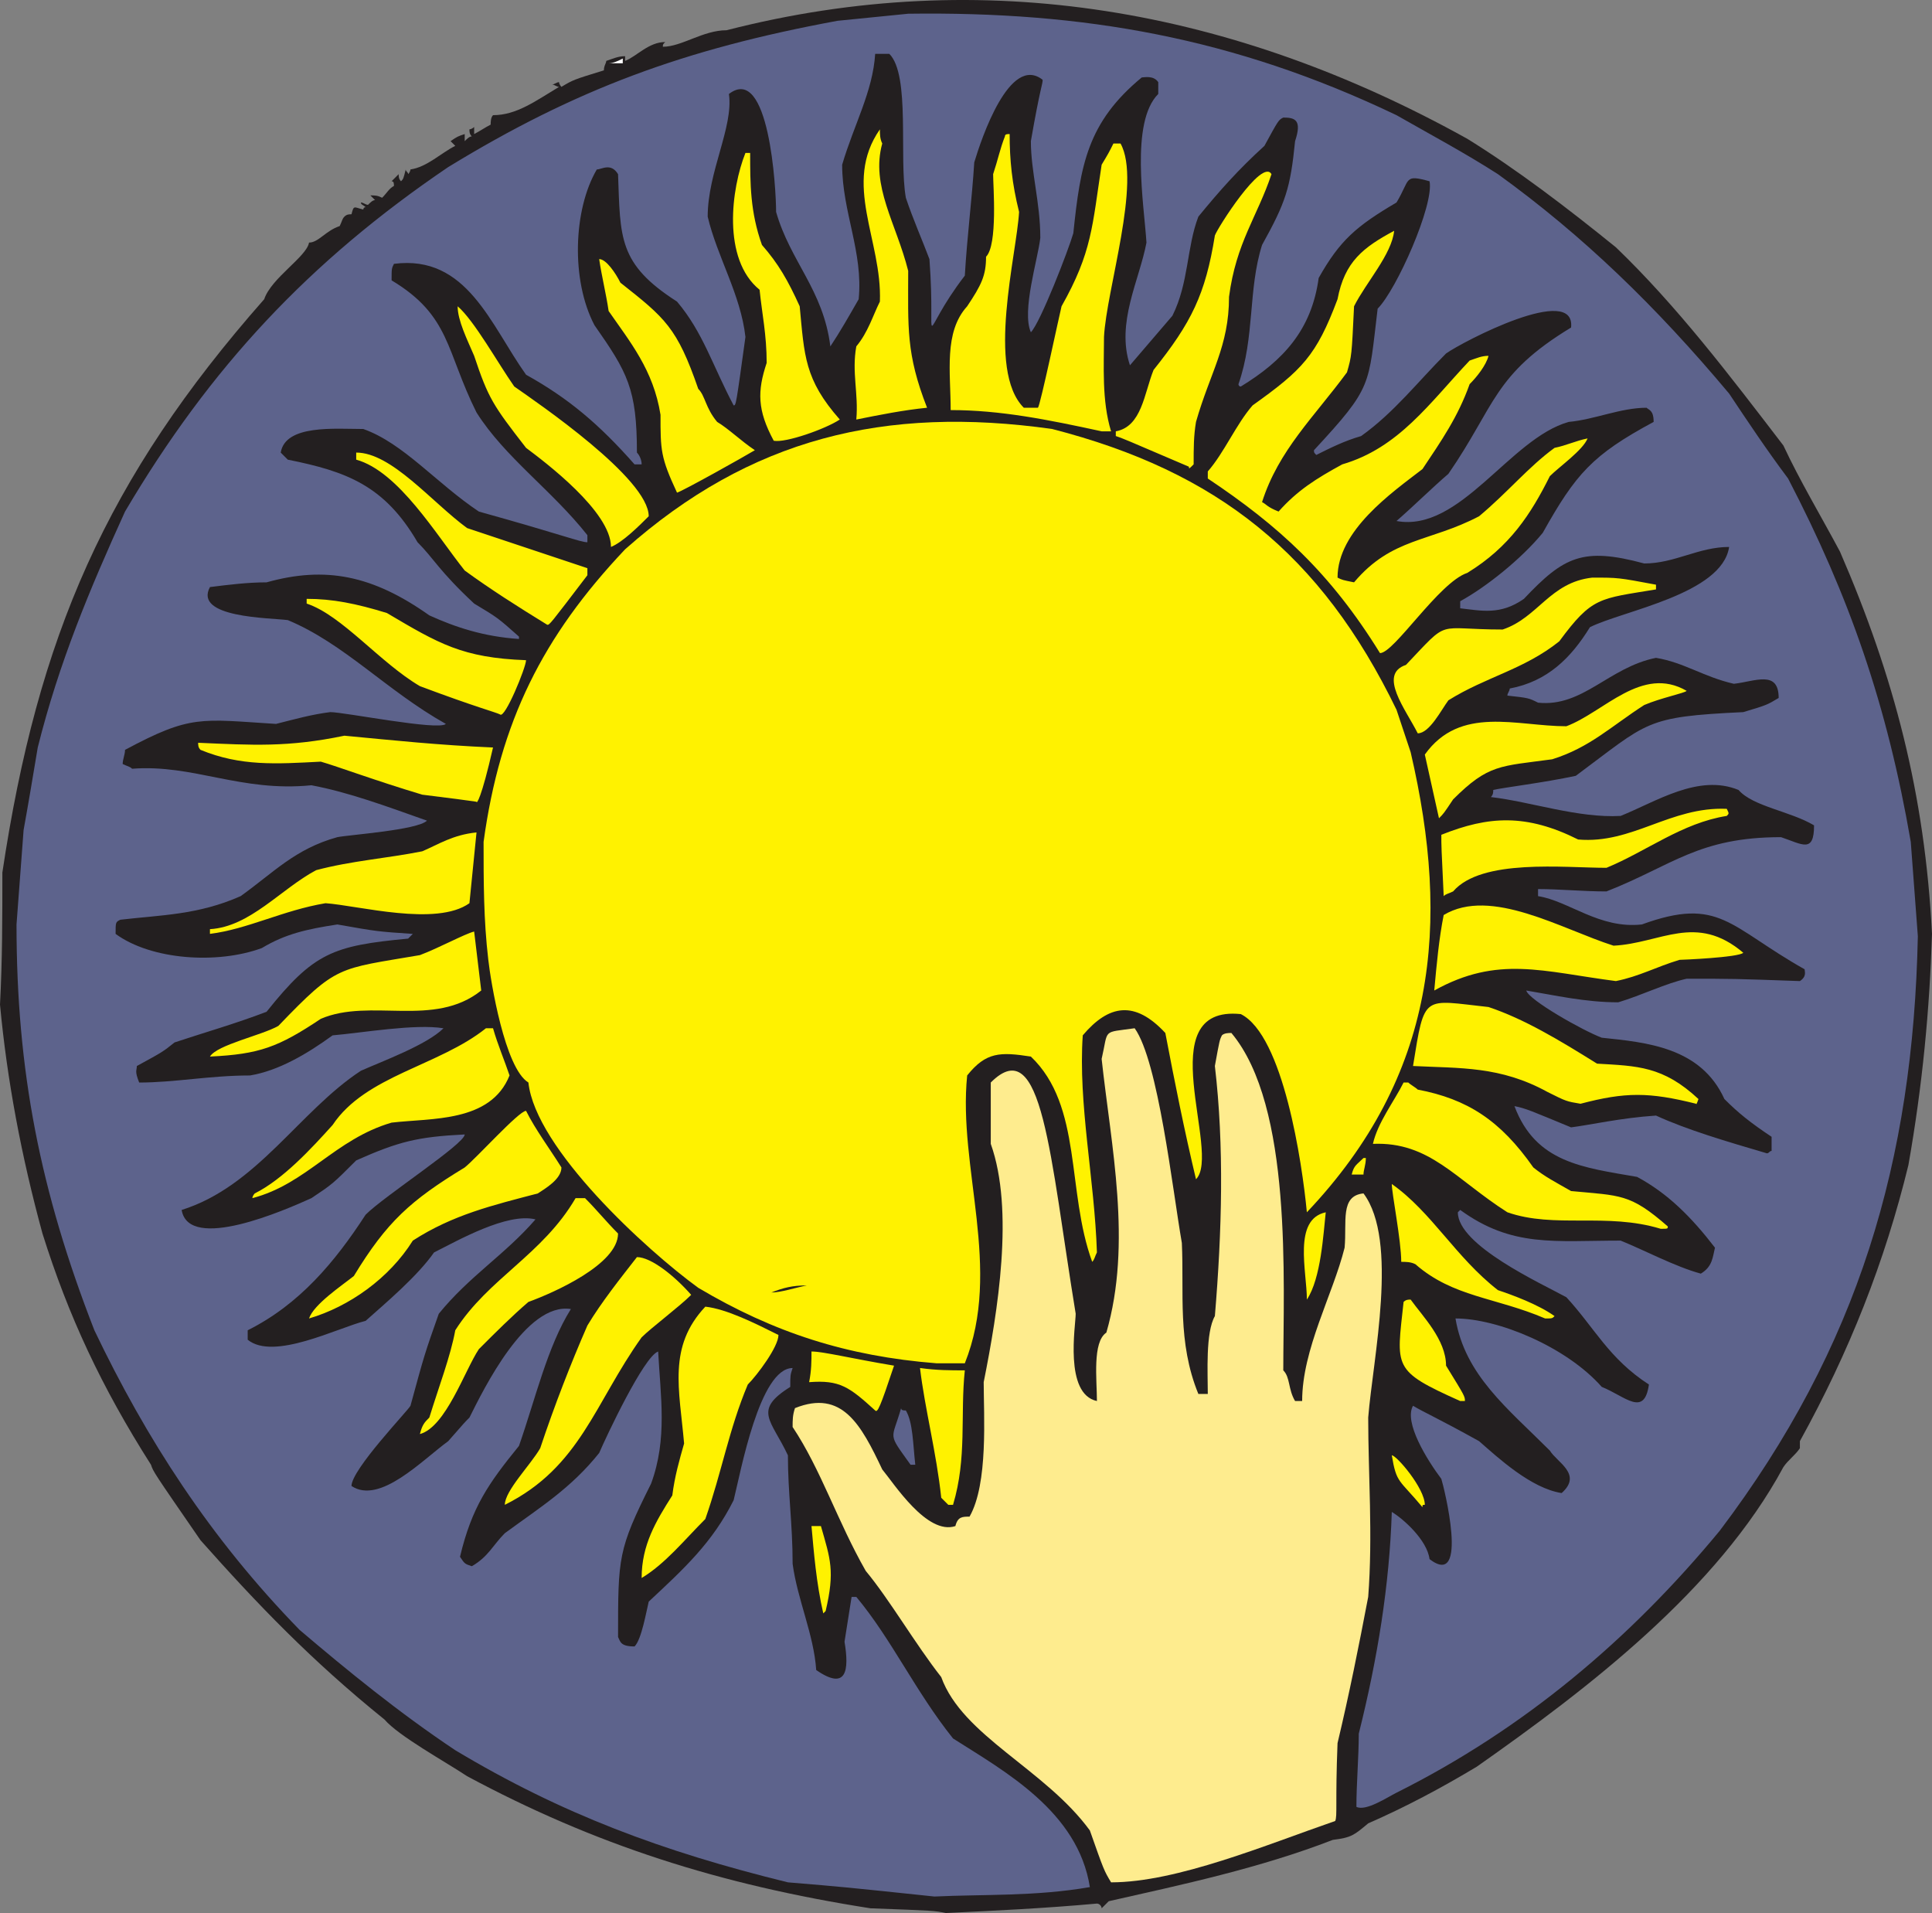
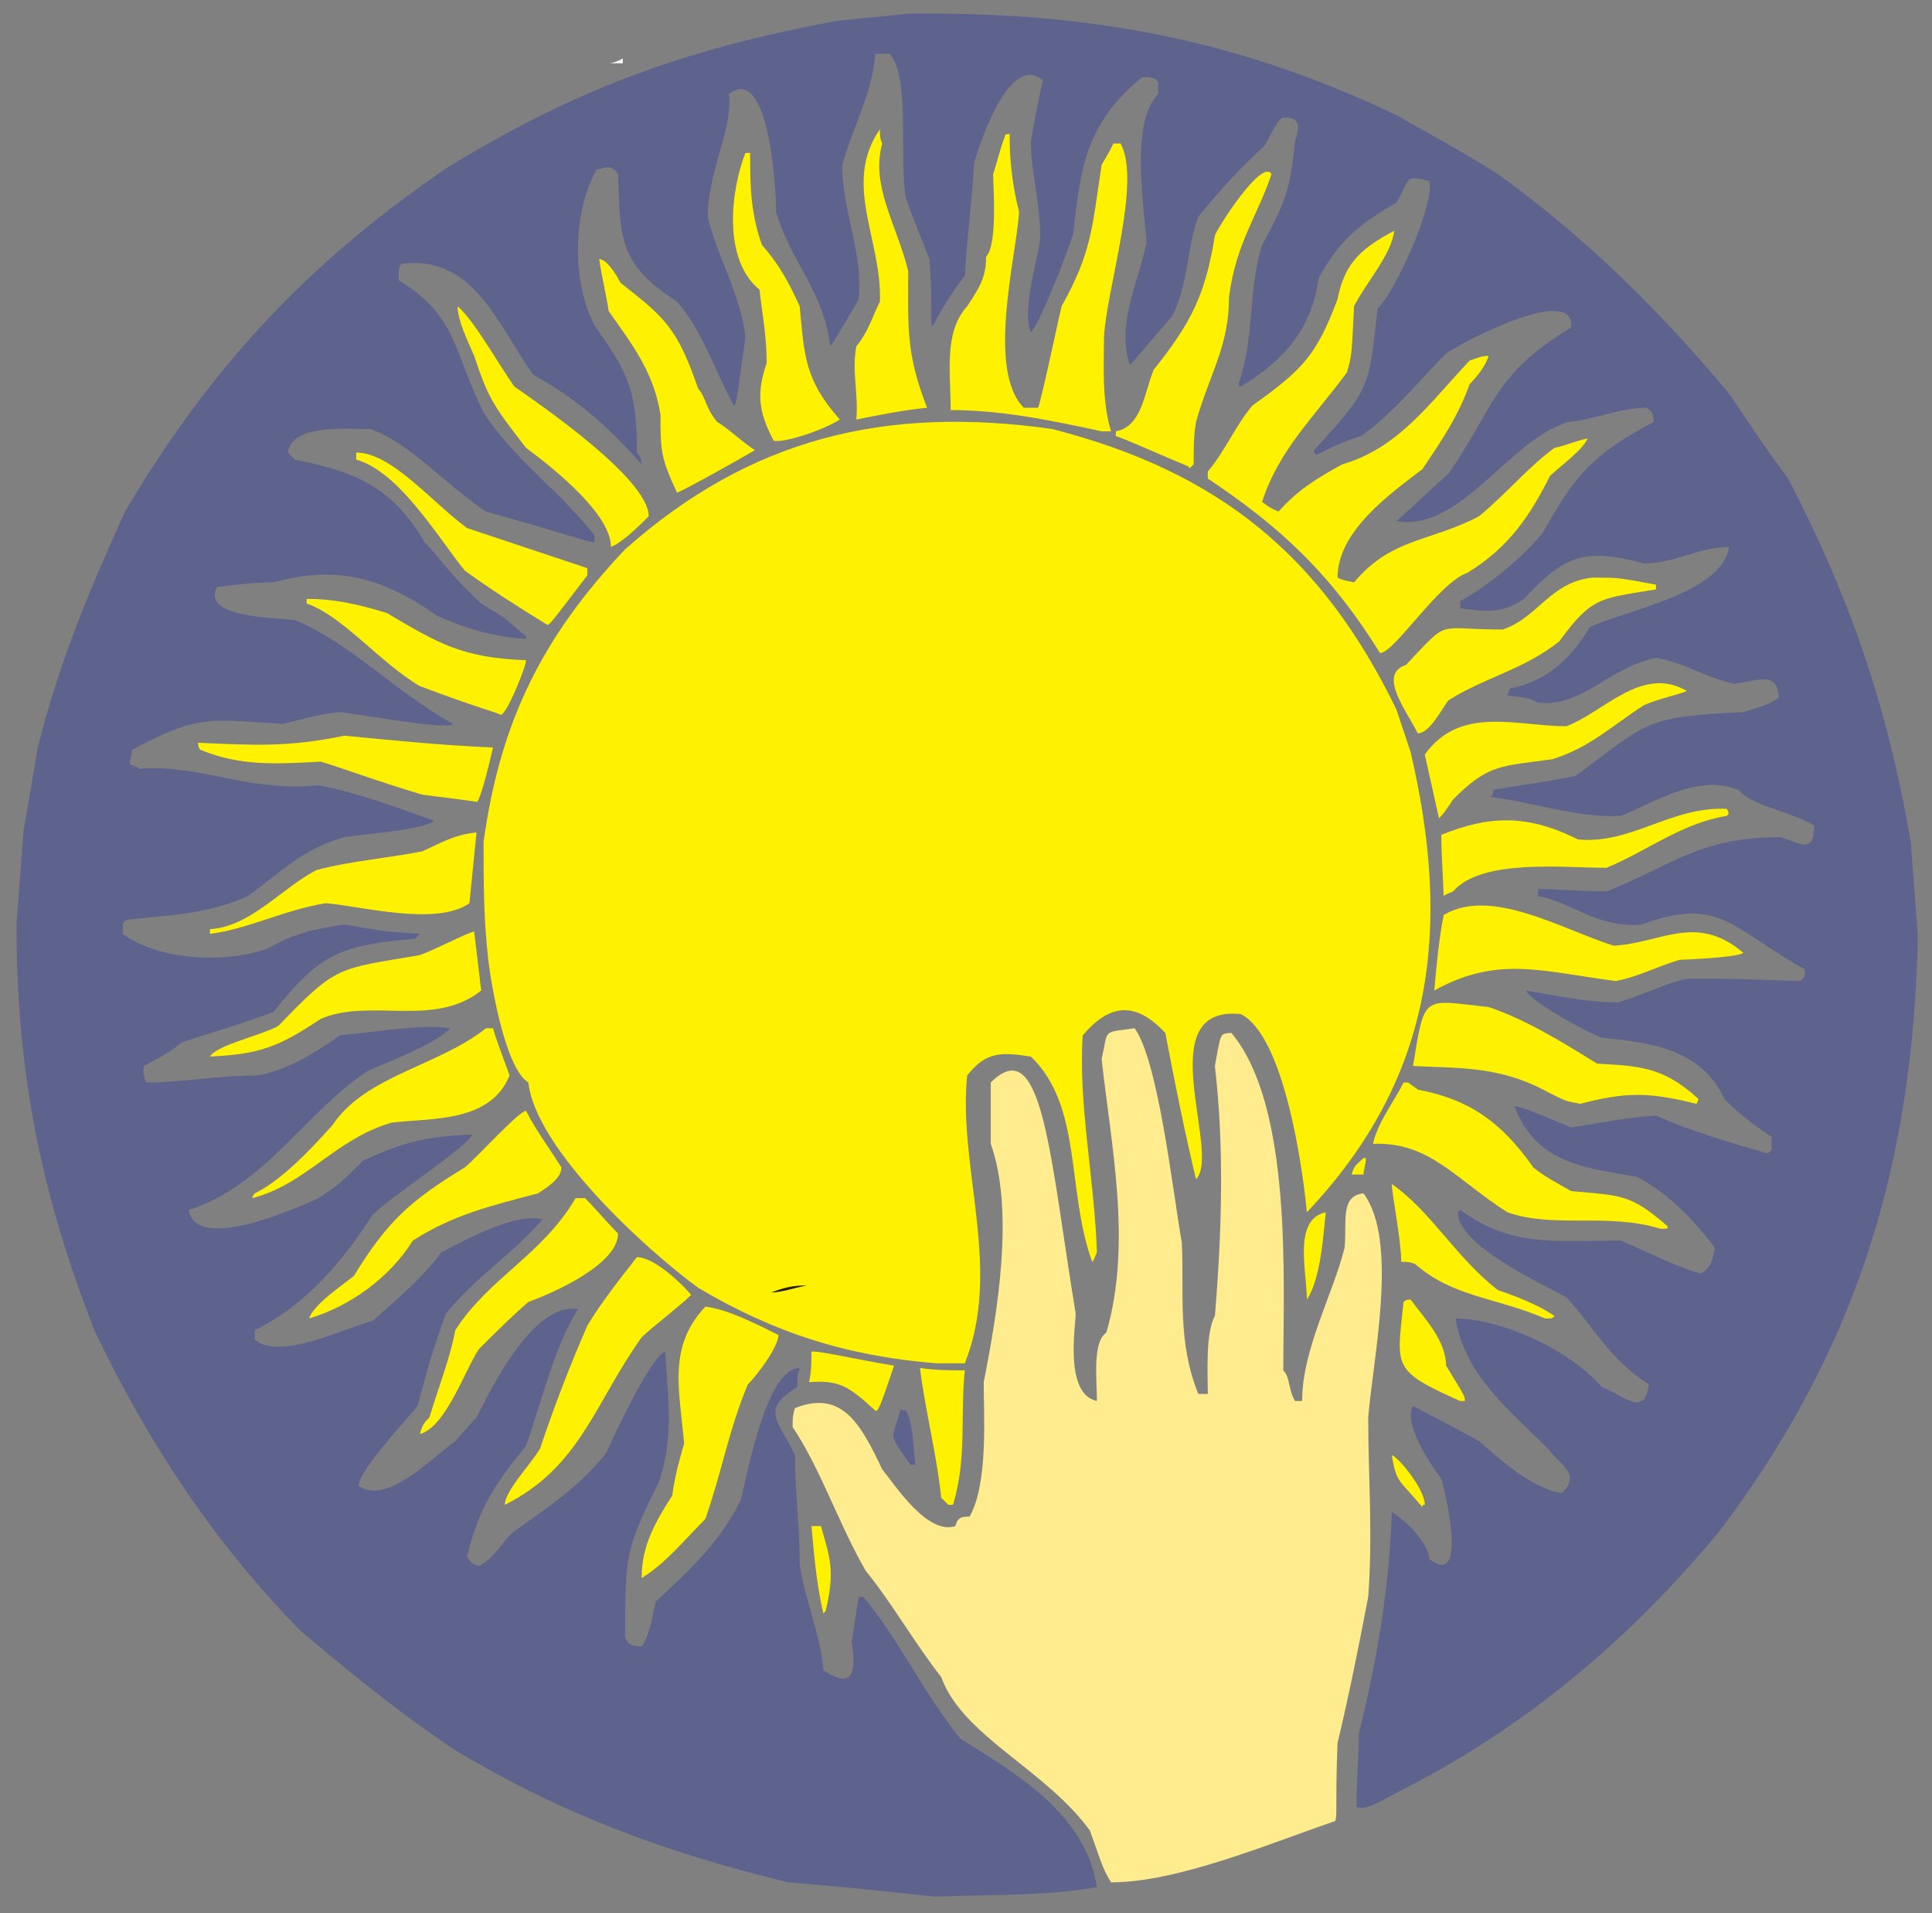
<svg xmlns="http://www.w3.org/2000/svg" width="614.25" height="608.113">
  <rect width="100%" height="100%" fill="#808080" stroke="none" />
-   <path fill="#231f20" fill-rule="evenodd" d="M300.75 608.113c-3.75-.75-3.75-.75-24-1.5-48-7.5-87.75-20.25-128.25-42-6.75-4.5-21.75-12.75-26.25-18-23.25-18.75-40.5-36.75-58.5-57-15-21.75-15-21.75-15.75-24-15.75-24.75-26.25-47.25-34.5-73.5-6.75-24.75-11.25-48.75-13.5-72.75.75-14.25.75-27.75.75-42 11.25-75 33-125.25 83.25-182.25 2.25-6.75 13.5-13.5 14.25-18 3 0 5.25-3.75 9.75-5.25.75-1.5.75-2.25 1.5-3s1.5-.75 2.25-.75c.75-3 .75-2.25 3.75-1.5 0 0 0-.75.75-.75-.75-.75-1.5-.75-1.5-1.5.75 0 1.5.75 2.25.75.75-.75 1.5-1.5 2.25-1.5l-1.5-1.5c1.5 0 2.25 0 3.75.75 1.5-1.5 2.25-3 3.75-3.75 0-.75 0-1.5-.75-1.5l2.25-2.25c0 .75 0 1.5.75 2.25.75-.75.75-.75 1.5-3.75 0 .75.75.75.75 1.5.75-.75.75-1.5.75-1.5 5.25-.75 9.75-5.25 14.25-7.5l-1.5-1.5c2.25-1.5 2.25-1.5 4.5-2.25v2.25c.75-.75 1.5-1.5 2.25-1.5-.75-.75-.75-1.5-.75-2.25 0 0 .75 0 1.5-.75v2.25c1.5-.75 3.75-2.25 5.25-3 0-.75 0-2.25.75-3 7.5 0 13.5-4.5 21-9-.75 0-1.5-.75-2.25-.75.75 0 1.5-.75 2.25-.75 0 .75.75 1.5.75 1.5 3.75-2.25 3.75-2.25 13.5-5.25 0-1.5.75-2.25.75-3 2.25-.75 3.75-1.5 6-1.5v1.5c3.75-1.5 7.5-6 12.75-6-.75.75-.75.75-.75 1.5 6 0 12.75-5.25 20.25-5.25 81.75-21 161.25-6.75 235.5 34.5 15.75 9.75 31.5 21.75 47.25 34.5 19.5 18.75 36 40.5 53.25 63 5.25 11.25 12 22.5 18 33.75 17.25 39.75 27 77.25 29.25 121.5-.75 24-3 48-7.5 73.5-7.5 30.75-18.75 59.25-34.5 87.75v2.25c-1.5 2.25-3.75 3.75-5.25 6-21 39-62.25 70.5-97.5 95.25-11.25 6.75-22.5 12.75-34.5 18-4.5 3.75-5.25 4.5-11.25 5.25-23.25 9-48 14.25-71.25 19.5l-2.25 2.25c0-.75-.75-1.5-1.5-1.5-16.5 1.5-32.25 2.25-48 3" />
-   <path fill="#5d638c" fill-rule="evenodd" d="M297 602.863c-28.5-3-28.5-3-46.5-4.5-39.75-9.75-72-21.75-105.75-42-18-12-34.5-25.5-49.5-38.25-28.5-29.25-48.75-60.75-65.25-95.25-17.25-44.25-24.75-82.5-24.75-129 .75-9.75 1.5-20.25 2.25-30 1.5-8.25 3-17.25 4.5-26.25 6.75-27 16.5-50.25 27.75-75 27-45.75 58.5-79.5 102.75-109.5 40.5-24.75 75-37.5 123.75-46.5l22.5-2.25c55.5-.75 103.5 7.5 155.25 32.25 10.5 6 21.75 12 32.25 18.75 27 19.5 50.25 42 73.5 69.75 6 9 12 18 18.75 27 19.5 37.5 31.5 72 39 115.5.75 9.75 1.5 20.25 2.25 30-1.5 71.25-18.75 130.5-63 189-28.5 34.5-62.25 63-102.75 83.25-3 1.5-9.75 6-12.75 4.5 0-7.5.75-15.75.75-23.25 6-24 9.75-47.25 10.5-70.5 3.75 2.25 11.25 9 12 15 12.75 9.75 4.5-23.25 3.75-25.5-4.5-6-12-18-9-23.25 3.75 2.25 7.5 3.75 21 11.25 6 5.25 16.5 15 26.25 16.5 6.75-6-1.5-9.75-3.75-13.5-13.5-13.5-27-24-30-42 13.5 0 35.25 9 46.5 21.75 7.5 3 13.5 9.75 15-.75-12.75-8.25-17.25-18-26.25-27.75-8.25-4.5-34.5-16.5-34.5-27l.75-.75c16.5 12 30 9.75 51 9.75 7.5 3 17.25 8.25 25.5 10.5 3.75-2.25 3.75-5.25 4.5-8.25-7.5-9.75-15-17.25-24.75-22.5-17.25-3-32.25-4.5-39-22.5 3.75.75 5.25 1.5 18 6.75 6-.75 15.75-3 27-3.75 9.75 4.5 22.5 8.25 35.25 12 .75 0 .75-.75 1.5-.75v-4.5c-6.75-4.5-10.5-7.5-15-12-7.5-16.5-24.75-18-39-19.5-6-2.25-23.25-12-24-15 9 1.5 18.75 3.75 29.25 3.75 7.5-2.25 15-6 21.75-7.5 15 0 15 0 36 .75 2.25-1.5 1.5-3 1.5-3.75-24-13.5-27-23.25-51.75-14.25-13.5 1.5-23.25-7.5-33-9v-2.25c6.75 0 14.25.75 21.75.75 21-8.25 29.25-17.25 55.5-17.25 6.75 2.25 10.5 5.25 10.5-3.75-7.5-4.5-19.5-6-24-11.25-12.75-5.25-26.25 3.75-37.5 8.25-13.5.75-28.5-4.5-41.25-6 .75-.75.75-1.5.75-2.25 3-.75 15.75-2.25 26.25-4.5 23.25-17.25 21.75-18.75 53.25-20.25 7.5-2.25 7.5-2.25 11.25-4.5 0-9-7.5-5.25-14.25-4.5-9.75-2.25-15.75-6.75-24.75-8.25-15 3-23.25 15.75-37.5 14.25-3-1.5-3-1.5-9.75-2.25 0-.75.75-1.5.75-2.25 12-2.25 19.5-9.75 25.5-19.5 10.5-5.25 42-10.5 44.25-25.5-9.75 0-17.25 5.25-27 5.25-19.5-5.25-25.5-2.25-38.25 11.25-7.5 5.25-13.5 3.75-20.25 3v-2.25c8.25-4.5 19.5-13.5 26.25-21.75 10.5-18.75 15.75-24.75 35.25-35.25 0-3.75-1.5-3.75-2.25-4.5-8.25 0-16.5 3.75-24.75 4.5-18.75 5.25-34.5 35.25-54.75 31.5 6-5.25 11.25-10.5 16.5-15 15-21.75 14.25-31.5 39-46.5 1.5-14.25-34.5 4.5-39.75 8.25-9 9-16.5 18.75-27 26.25-5.25 1.5-9.75 3.75-14.25 6-.75-.75-.75-.75-.75-1.5 18.75-20.25 17.25-20.25 20.25-45 6-6 18-33 16.5-40.5-8.25-2.25-6-.75-10.5 6.75-12.75 7.5-18 12-24.75 24-2.25 16.5-11.25 26.25-24.75 34.5-.75 0-.75-.75-.75-.75 5.25-15 3-30 7.5-44.25 7.5-13.5 9-18 10.5-33 2.25-6.75 0-7.5-3.75-7.5-1.5.75-1.5.75-6 9-8.25 7.5-14.25 14.25-21 22.5-3.75 9.75-3 21-8.25 31.5l-13.5 15.75c-4.5-13.5 3-27 5.25-39-.75-12-5.25-38.25 3.75-47.25v-3.75c-1.5-2.25-4.5-1.5-5.25-1.5-17.25 14.25-19.5 27.75-21.75 49.5-1.5 5.25-10.5 28.5-13.5 31.5-3-6.75 2.25-23.25 3-30 0-11.25-3-21-3-30.75 3-17.25 3.75-18 3.75-19.5-10.5-8.25-19.5 18.75-21.75 26.25-.75 12-2.25 23.25-3 36-15 19.5-9 24.75-11.25-5.25-2.25-6-5.25-12.75-7.5-19.5-2.25-12.75 1.5-39-5.25-45.75h-4.5c-.75 12-6.75 22.5-10.5 35.25 0 15 6.75 27.75 5.25 42.75-3 5.25-6 10.5-9 15-2.25-18-12.75-27-17.25-42.75 0-7.5-2.25-47.25-15-37.5 1.5 10.5-6.75 24.75-6.75 39 3 12.75 10.5 24.75 12 38.25-3 21.75-3 21.75-3.75 21.75-6.75-12.75-9.75-23.25-18-33-18.75-12-18-20.25-18.75-40.5-2.25-3.75-5.25-1.5-6.75-1.5-7.5 12.75-8.25 35.25-.75 49.5 10.5 15 13.5 20.25 13.5 40.5.75.75 1.5 2.25 1.5 3.75h-2.25c-11.25-12.75-21-21-34.5-28.5-11.25-15.75-18.75-38.25-42-35.25-.75 1.5-.75 1.5-.75 5.25 18.75 11.25 17.25 22.5 27 42 9 14.25 24 24.75 35.25 39v2.25c-2.25 0-7.5-2.25-34.5-9.75-13.5-9-24-21.75-36.75-26.25-9 0-24.75-1.5-26.25 7.5l2.25 2.25c18.75 3.75 30.75 8.25 41.25 26.25 5.25 5.25 6.75 9 18 19.5 7.5 4.5 7.5 4.5 14.25 10.5v.75c-11.25-.75-20.25-3.75-28.5-7.5-18-12.75-33-15.75-51.75-10.5-6 0-12 .75-18 1.5-5.25 9.75 18.75 9.75 24.75 10.5 18 7.5 31.5 22.5 50.25 33-2.25 2.25-32.25-3.75-36.75-3.75-6 .75-11.25 2.25-17.25 3.75-24-1.5-27-3-48 8.25 0 1.5-.75 3-.75 4.5 1.5.75 2.25.75 3 1.5 19.5-1.5 34.5 7.5 57 5.25 12 2.25 24 6.75 36.75 11.25-3 3-24.75 4.5-28.5 5.25-13.5 3.75-20.25 11.25-30.75 18.75-13.5 6-25.5 6-38.25 7.5-1.5.75-1.5.75-1.5 4.5 11.25 8.25 32.25 9.75 46.5 4.5 7.5-4.5 14.25-6 24-7.5 12.75 2.25 12.75 2.25 24 3l-1.5 1.5c-24 2.25-30 4.5-45 23.25-9.75 3.75-20.25 6.75-29.25 9.75-3.75 3-3.75 3-12 7.5 0 1.5-.75 1.5.75 5.25 11.25 0 22.5-2.25 35.25-2.25 9-1.5 18-6.75 26.25-12.75 9-.75 26.25-3.75 35.25-2.25-5.25 5.25-19.5 10.5-26.25 13.5-19.5 12.75-33 36.75-57 44.25 2.25 13.5 33 0 41.25-3.75 6.75-4.5 6.75-4.5 14.25-12 13.5-6 19.5-7.5 34.5-8.25 0 3-25.5 19.5-31.5 25.5-9.75 15-21 28.5-37.5 36.75v3c8.25 6.75 28.5-3.75 37.5-6 6.75-6 16.5-14.25 21.75-21.75 7.5-3.75 23.25-12.75 32.25-10.5-9.75 11.25-21 18-30.75 30-4.5 12.75-4.5 12.75-9 29.25-.75 1.5-18.75 20.25-18.75 25.5 9 6 22.5-8.25 30.75-14.25 5.25-6 5.25-6 6.75-7.5 4.5-9 18-36.75 32.25-34.5-7.5 12-11.25 28.5-16.5 43.5-9.75 12-15 19.5-18.75 35.25 1.5 2.25 1.5 2.25 3.75 3 5.25-3 6.75-6.75 10.5-10.5 11.25-8.25 21-14.25 30-25.5 2.25-5.25 14.25-30.75 18.75-32.25.75 14.25 3 27.75-2.25 42-10.5 21-10.5 23.25-10.5 48.75.75 1.5.75 3 5.25 3 2.25-2.25 3.75-11.25 4.5-14.25 11.25-10.5 20.25-18.75 27-32.25 2.25-9 8.25-42 18.75-42-.75 2.25-.75 2.25-.75 6-12 7.5-6 10.5-.75 21.75 0 12 1.5 21.75 1.5 34.5 1.5 11.25 6.75 22.5 7.5 33.75 9.75 6.75 10.5 0 9-9 .75-4.5 1.5-9.75 2.25-14.25h1.5c11.25 13.5 18.75 30 30.75 45 16.5 10.5 39.75 23.25 43.5 47.25-17.25 3-33.75 2.25-49.5 3" />
+   <path fill="#5d638c" fill-rule="evenodd" d="M297 602.863c-28.5-3-28.5-3-46.5-4.5-39.75-9.75-72-21.75-105.75-42-18-12-34.5-25.5-49.5-38.25-28.5-29.25-48.75-60.75-65.25-95.25-17.25-44.25-24.75-82.5-24.75-129 .75-9.75 1.5-20.25 2.25-30 1.5-8.25 3-17.25 4.5-26.25 6.75-27 16.5-50.25 27.75-75 27-45.75 58.5-79.5 102.75-109.5 40.5-24.75 75-37.5 123.75-46.5l22.5-2.25c55.5-.75 103.5 7.5 155.25 32.25 10.5 6 21.75 12 32.25 18.75 27 19.5 50.25 42 73.5 69.75 6 9 12 18 18.75 27 19.5 37.5 31.5 72 39 115.5.75 9.75 1.5 20.25 2.25 30-1.5 71.25-18.75 130.5-63 189-28.5 34.5-62.25 63-102.75 83.25-3 1.5-9.75 6-12.75 4.5 0-7.5.75-15.75.75-23.25 6-24 9.75-47.25 10.5-70.5 3.75 2.25 11.25 9 12 15 12.75 9.75 4.5-23.25 3.75-25.5-4.5-6-12-18-9-23.25 3.75 2.25 7.5 3.75 21 11.25 6 5.25 16.5 15 26.25 16.5 6.75-6-1.5-9.75-3.75-13.5-13.5-13.5-27-24-30-42 13.5 0 35.25 9 46.5 21.75 7.5 3 13.5 9.75 15-.75-12.75-8.25-17.25-18-26.25-27.75-8.25-4.5-34.5-16.5-34.5-27l.75-.75c16.5 12 30 9.75 51 9.75 7.5 3 17.25 8.25 25.5 10.5 3.75-2.25 3.75-5.25 4.5-8.25-7.5-9.75-15-17.25-24.75-22.5-17.25-3-32.25-4.5-39-22.5 3.75.75 5.25 1.5 18 6.75 6-.75 15.75-3 27-3.75 9.75 4.5 22.5 8.25 35.25 12 .75 0 .75-.75 1.5-.75v-4.5c-6.75-4.5-10.5-7.5-15-12-7.5-16.5-24.75-18-39-19.5-6-2.25-23.25-12-24-15 9 1.5 18.75 3.75 29.25 3.75 7.5-2.25 15-6 21.75-7.5 15 0 15 0 36 .75 2.25-1.5 1.5-3 1.5-3.75-24-13.5-27-23.25-51.75-14.25-13.5 1.5-23.25-7.5-33-9v-2.25c6.75 0 14.25.75 21.75.75 21-8.25 29.25-17.25 55.5-17.25 6.75 2.25 10.5 5.25 10.5-3.75-7.5-4.5-19.5-6-24-11.25-12.75-5.25-26.25 3.75-37.5 8.25-13.5.75-28.5-4.5-41.25-6 .75-.75.75-1.5.75-2.25 3-.75 15.75-2.25 26.25-4.5 23.25-17.25 21.75-18.75 53.25-20.25 7.5-2.25 7.5-2.25 11.25-4.5 0-9-7.5-5.25-14.25-4.5-9.75-2.25-15.75-6.75-24.75-8.25-15 3-23.25 15.75-37.5 14.25-3-1.5-3-1.5-9.75-2.25 0-.75.75-1.5.75-2.25 12-2.25 19.5-9.75 25.5-19.5 10.5-5.25 42-10.5 44.25-25.5-9.75 0-17.25 5.25-27 5.25-19.5-5.25-25.5-2.25-38.25 11.25-7.5 5.25-13.5 3.75-20.25 3v-2.25c8.25-4.5 19.5-13.5 26.25-21.75 10.5-18.75 15.75-24.75 35.25-35.25 0-3.75-1.5-3.75-2.25-4.5-8.25 0-16.5 3.75-24.75 4.5-18.75 5.25-34.5 35.25-54.75 31.5 6-5.25 11.25-10.5 16.5-15 15-21.75 14.25-31.5 39-46.5 1.5-14.25-34.5 4.5-39.75 8.25-9 9-16.5 18.75-27 26.25-5.25 1.5-9.75 3.75-14.25 6-.75-.75-.75-.75-.75-1.5 18.75-20.25 17.25-20.25 20.25-45 6-6 18-33 16.5-40.5-8.25-2.25-6-.75-10.5 6.75-12.75 7.5-18 12-24.75 24-2.25 16.5-11.25 26.25-24.75 34.5-.75 0-.75-.75-.75-.75 5.25-15 3-30 7.5-44.25 7.5-13.5 9-18 10.5-33 2.25-6.75 0-7.5-3.75-7.5-1.5.75-1.5.75-6 9-8.25 7.5-14.25 14.25-21 22.5-3.75 9.75-3 21-8.25 31.5l-13.5 15.75c-4.5-13.5 3-27 5.25-39-.75-12-5.25-38.25 3.75-47.25v-3.75c-1.5-2.25-4.5-1.5-5.25-1.5-17.25 14.25-19.5 27.75-21.75 49.5-1.5 5.25-10.5 28.5-13.5 31.5-3-6.75 2.25-23.25 3-30 0-11.25-3-21-3-30.75 3-17.25 3.75-18 3.75-19.5-10.5-8.25-19.5 18.75-21.75 26.25-.75 12-2.25 23.25-3 36-15 19.5-9 24.75-11.25-5.25-2.25-6-5.25-12.75-7.5-19.5-2.25-12.75 1.5-39-5.25-45.75h-4.5c-.75 12-6.75 22.5-10.5 35.25 0 15 6.75 27.75 5.25 42.75-3 5.25-6 10.5-9 15-2.25-18-12.75-27-17.25-42.75 0-7.5-2.25-47.25-15-37.5 1.5 10.5-6.75 24.75-6.75 39 3 12.75 10.5 24.75 12 38.25-3 21.75-3 21.75-3.75 21.75-6.75-12.75-9.75-23.25-18-33-18.75-12-18-20.25-18.75-40.5-2.25-3.75-5.25-1.5-6.75-1.5-7.5 12.75-8.25 35.25-.75 49.5 10.5 15 13.5 20.25 13.5 40.5.75.75 1.5 2.25 1.5 3.75c-11.25-12.75-21-21-34.5-28.5-11.25-15.75-18.75-38.25-42-35.25-.75 1.5-.75 1.5-.75 5.25 18.75 11.25 17.25 22.5 27 42 9 14.25 24 24.75 35.25 39v2.25c-2.25 0-7.5-2.25-34.5-9.75-13.5-9-24-21.75-36.75-26.25-9 0-24.75-1.5-26.25 7.5l2.25 2.25c18.75 3.75 30.75 8.25 41.25 26.25 5.25 5.25 6.75 9 18 19.5 7.5 4.5 7.5 4.5 14.25 10.5v.75c-11.25-.75-20.25-3.75-28.5-7.5-18-12.75-33-15.75-51.75-10.5-6 0-12 .75-18 1.5-5.25 9.75 18.75 9.75 24.75 10.5 18 7.5 31.5 22.5 50.25 33-2.25 2.25-32.25-3.75-36.75-3.75-6 .75-11.25 2.25-17.25 3.75-24-1.5-27-3-48 8.25 0 1.5-.75 3-.75 4.5 1.5.75 2.25.75 3 1.5 19.5-1.5 34.5 7.5 57 5.25 12 2.25 24 6.75 36.75 11.25-3 3-24.75 4.5-28.5 5.25-13.5 3.75-20.25 11.25-30.75 18.75-13.5 6-25.5 6-38.25 7.5-1.5.75-1.5.75-1.5 4.5 11.25 8.25 32.25 9.75 46.5 4.5 7.5-4.5 14.25-6 24-7.5 12.75 2.25 12.75 2.25 24 3l-1.5 1.5c-24 2.25-30 4.5-45 23.25-9.75 3.75-20.25 6.75-29.25 9.75-3.75 3-3.75 3-12 7.5 0 1.5-.75 1.5.75 5.25 11.25 0 22.5-2.25 35.25-2.25 9-1.5 18-6.75 26.25-12.75 9-.75 26.25-3.75 35.25-2.25-5.25 5.25-19.5 10.5-26.25 13.5-19.5 12.75-33 36.75-57 44.25 2.25 13.5 33 0 41.25-3.75 6.75-4.5 6.75-4.5 14.25-12 13.5-6 19.5-7.5 34.5-8.25 0 3-25.5 19.5-31.5 25.5-9.75 15-21 28.5-37.5 36.75v3c8.25 6.75 28.5-3.75 37.5-6 6.75-6 16.5-14.25 21.75-21.75 7.5-3.75 23.25-12.75 32.25-10.5-9.75 11.25-21 18-30.75 30-4.5 12.75-4.5 12.75-9 29.25-.75 1.5-18.75 20.25-18.75 25.5 9 6 22.5-8.25 30.75-14.25 5.25-6 5.25-6 6.75-7.5 4.5-9 18-36.75 32.25-34.5-7.5 12-11.25 28.5-16.5 43.5-9.75 12-15 19.5-18.75 35.25 1.5 2.25 1.5 2.25 3.75 3 5.25-3 6.75-6.75 10.5-10.5 11.25-8.25 21-14.25 30-25.5 2.25-5.25 14.25-30.75 18.75-32.25.75 14.25 3 27.75-2.25 42-10.5 21-10.5 23.25-10.5 48.75.75 1.5.75 3 5.25 3 2.25-2.25 3.75-11.25 4.5-14.25 11.25-10.5 20.25-18.75 27-32.25 2.25-9 8.25-42 18.75-42-.75 2.25-.75 2.25-.75 6-12 7.5-6 10.5-.75 21.75 0 12 1.5 21.75 1.5 34.5 1.5 11.25 6.75 22.5 7.5 33.75 9.75 6.75 10.5 0 9-9 .75-4.5 1.5-9.75 2.25-14.25h1.5c11.25 13.5 18.75 30 30.75 45 16.5 10.5 39.75 23.25 43.5 47.25-17.25 3-33.75 2.25-49.5 3" />
  <path fill="#feec8e" fill-rule="evenodd" d="M353.25 598.363c-2.25-3.75-2.25-3.75-6.75-16.5-14.25-19.5-40.5-30-47.25-48.75-8.25-10.5-16.5-24.75-24-33.75-9-15.75-14.25-32.25-23.25-45.75 0-2.25 0-3.75.75-6 15-6 21 5.25 27.75 19.5 3.75 4.5 14.25 21 23.25 18 .75-3 2.25-3 4.5-3 6-10.5 4.5-32.25 4.5-42.75 4.5-22.5 9.75-54.75 2.25-75.75v-19.5c16.5-16.5 18.75 23.25 27 73.5 0 3.75-3.75 25.5 6.75 27.75 0-6.75-1.5-18.75 3-21.75 8.25-28.5 1.5-59.25-1.5-87 2.25-9.75 0-8.25 10.5-9.75 7.5 10.5 12 51 15 68.25.75 15.75-1.5 31.5 5.25 48h3c0-6.75-.75-19.5 2.25-24.75 2.25-27 3-54 0-79.5 1.5-8.25 1.5-8.25 2.25-9.75.75-.75 2.25-.75 3-.75 19.5 23.25 16.5 78.75 16.5 107.25 2.25 2.25 1.5 6 3.75 9.75H414c0-16.5 9.75-33.75 13.5-48.75.75-8.25-1.5-16.5 6-17.25 11.25 15 3 52.5 1.5 71.25 0 18 1.5 37.5 0 57-3 15.75-6 30.75-9.75 46.5-.75 18.75 0 23.25-.75 24.75-21.75 7.5-50.25 19.5-71.25 19.5" />
  <path fill="#fff200" fill-rule="evenodd" d="M261.75 512.863c-2.25-9.75-3-19.5-3.75-27.75h3c3 10.5 4.5 14.25 1.5 27l-.75.75M204 501.613c0-10.5 4.5-18 9.75-26.25.75-6 2.25-11.25 3.75-16.5-1.5-17.25-5.25-30.75 6.75-43.5 6.75.75 15.75 5.25 23.25 9 0 3.75-6.75 12.75-9.75 15.75-6 14.25-8.25 27.75-13.5 42.75-6.75 6.75-12.75 14.25-20.25 18.75m248.25-22.5c-7.5-9-8.25-7.5-9.75-16.5 1.5 0 10.5 10.5 10.5 15.75-.75 0-.75 0-.75.75m-291.75-.75c0-4.5 8.25-12.75 11.25-18 4.5-13.5 9.75-27 15-39 4.5-7.5 10.5-15 15.75-21.75 4.5 0 12 6 17.25 12-3.75 3.75-12.75 10.5-15.75 13.5-15 21-19.5 41.25-43.5 53.25m141 0-2.25-2.25c-1.5-14.25-5.25-28.5-6.75-41.25 5.25.75 9.75.75 14.25.75-1.5 14.25.75 27.75-3.75 42.75h-1.5" />
  <path fill="#5d638c" fill-rule="evenodd" d="M289.5 465.613c-7.5-10.5-6-7.5-3-18 0 .75.75.75 1.5.75 2.25 3.75 2.25 10.5 3 17.25h-1.5" />
  <path fill="#fff200" fill-rule="evenodd" d="M133.5 455.863c.75-3 1.5-3.75 3-5.25 3-9.75 6.75-19.5 8.25-27.75 10.5-16.5 27.75-24 38.25-42h3c3.75 3.75 6.75 7.5 10.5 11.25 0 9.75-20.25 18.75-28.5 21.75-5.25 4.5-10.5 9.75-15.75 15-4.5 6.75-10.5 24.75-18.75 27m144.75-7.5c-8.25-7.5-11.25-9.75-21-9 .75-3.75.75-6.75.75-9.75 3.75 0 12.75 2.25 26.25 4.5-4.5 13.5-5.25 15-6 14.25m186-3c-21.75-9.75-20.25-10.5-18-31.5.75-.75 1.5-.75 2.25-.75 3.75 5.25 11.25 12.75 11.25 21 6 9.75 6 9.75 6 11.25h-1.5m-166.5-12c-28.5-2.25-51.75-9.75-75.75-24-16.5-12-51.75-44.25-54-65.25-7.5-4.5-12-32.25-12.75-39-1.5-12.75-1.5-24.75-1.5-37.5 5.25-38.25 18.75-65.25 45-93 39.75-35.25 82.5-45.75 135.75-38.25 52.5 13.5 85.5 39.75 109.5 89.25l4.5 13.5c12.75 54.75 8.25 102.75-33 146.25-1.5-15.75-7.5-56.25-21-63-29.25-3-6 44.25-14.25 52.5-3.75-15.75-6.75-30.75-9.75-46.5-9.75-10.5-18-9-26.25.75-1.5 21.75 3.75 45.75 4.5 69-.75 1.5-.75 2.25-1.5 3-8.25-22.5-3-49.5-19.5-65.25-9.75-1.5-14.25-1.5-20.25 6-3 29.25 11.25 61.5-.75 91.5h-9m-199.5-14.25c1.5-4.5 10.5-10.5 14.25-13.5 10.5-17.25 18-24 35.25-34.5 3.75-3 17.25-18 19.5-18 3 6 7.5 12 11.25 18 0 3.75-5.25 6.75-7.5 8.25-14.25 3.75-27 6.75-39.75 15-7.5 12-20.25 21-33 24.75m393 0c-15.75-6.75-29.25-6.75-41.25-17.25-1.5-.75-3-.75-4.5-.75 0-6.75-3-21.75-3-24.75 12.75 9 20.25 23.25 33.75 33.75 4.5 1.5 12.75 4.5 18 8.25-.75.75-.75.75-3 .75m-75.75-6c0-9-4.5-25.5 6-27.75-.75 6.75-1.5 21-6 27.75" />
  <path fill="#231f20" fill-rule="evenodd" d="M245.25 410.863c3.75-1.5 6.75-2.25 11.25-2.25-3.75.75-8.25 2.25-11.25 2.25" />
  <path fill="#fff200" fill-rule="evenodd" d="M528 390.613c-17.25-5.25-33.75 0-48.75-5.25-16.5-10.5-24.75-22.5-42.75-21.75 1.5-6.75 6.75-13.5 9.75-19.5h1.5c.75.75 2.25 1.5 3 2.25 15.75 3 26.25 9.75 36.75 24.75 3.75 3 6.75 4.5 12 7.5 15.75 1.5 18.75.75 30.75 11.25 0 .75 0 .75-2.25.75m-447.75-9.75c0-.75.75-1.5.75-1.5 9-4.5 18-14.25 24.75-21.75 10.5-15.75 33.75-18.75 48.75-30.75h2.25c1.5 5.25 3.75 10.5 5.25 15-6 15-24.75 13.5-37.5 15-18 5.25-27 19.5-44.25 24m349.5-7.5c.75-3 1.5-3 3.75-5.25h.75c0 2.25-.75 3.75-.75 5.25h-3.75m109.5-22.5c-15-3.75-22.5-3.75-36.75 0-4.5-.75-4.5-.75-10.5-3.75-15-8.25-27.75-7.5-42.75-8.25 3.75-23.25 3-21 24-18.75 11.25 3.75 22.5 10.5 34.5 18 12.75.75 21 .75 32.25 11.25 0 0-.75 2.25-.75 1.5m-472.5-15c2.25-3.75 16.5-6.75 21.75-9.75 18.75-19.5 18.75-18 45-22.5 6-2.25 14.25-6.75 17.25-7.5.75 6 1.5 12.75 2.25 18.75-15 12-35.25 2.25-51 9-13.5 9-19.5 11.25-35.25 12m389.25-21c.75-8.25 1.5-16.5 3-24 15-9 37.5 4.5 54 9.75 15-.75 26.25-10.5 41.25 2.25-1.5 1.5-19.5 2.25-20.25 2.25-7.5 2.25-12.75 5.25-20.25 6.75-23.25-3-37.5-8.25-57.75 3m-389.25-18v-1.5c12.75-.75 22.5-12.75 33.75-18.75 11.25-3 22.5-3.75 33.75-6 5.25-2.25 9.75-5.25 17.25-6l-2.25 22.5c-10.5 7.5-35.25.75-45.75 0-13.5 2.25-24.75 8.25-36.75 9.75m392.25-12c-.75-15.75-.75-15.75-.75-19.5 15-6 27-6.75 43.5 1.5 17.25 1.5 29.25-10.5 47.25-9.75.75 1.5.75 1.5 0 2.25-14.25 2.25-25.5 11.25-38.25 16.5-13.5 0-39.75-3-48.75 7.5-1.5.75-2.25.75-3 1.5m-1.5-24.75-4.5-20.25c11.25-15.75 29.25-9 45-9 12-4.5 24-19.5 38.25-11.25-.75.75-8.25 2.25-13.5 4.5-10.5 6.75-17.25 13.5-29.25 17.25-16.5 2.25-20.25 1.5-31.5 12.75-3 4.5-3 4.5-4.5 6m-306-5.25c-5.25-.75-5.25-.75-17.25-2.25-15-4.5-27-9-32.25-10.5-14.25.75-25.5 1.5-38.25-3.75-.75-.75-.75-1.5-.75-2.25 17.25.75 28.5 1.5 46.5-2.25 15.75 1.5 30 3 47.25 3.75-3.75 16.5-5.25 18-5.25 17.25m299.25-21.75c-3.75-7.5-12.75-18.75-3.75-21.75 14.25-15 9-11.25 30.75-11.25 11.25-3.75 15-15 28.5-16.5 8.25 0 8.25 0 20.25 2.25v1.5c-18 3-20.25 2.25-30.75 16.5-11.25 9-23.25 11.25-35.25 18.75-2.25 3-6 10.5-9.75 10.5m-291.75-6c-1.5-.75-7.5-2.25-25.5-9-12.75-7.5-24.75-22.5-36-26.25v-1.5c8.25 0 15.75 1.5 25.5 4.5 16.5 9.75 24 14.25 44.25 15 0 2.25-6.75 18.75-8.25 17.25m279.75-19.5c-15.75-25.5-32.25-40.5-54.75-55.5v-2.25c5.25-6 9-15 14.25-21 15.75-11.25 20.25-15.75 27-33.75 2.25-12 8.25-16.5 18-21.75-.75 7.5-9 16.5-12.75 24-.75 15.75-.75 15.75-2.25 21-10.5 14.25-21.75 24.75-27 41.25 1.5.75 1.5 1.5 5.25 3 6-6.75 12-10.5 20.25-15 18-5.25 27.75-19.5 40.5-33 2.25-.75 3.75-1.5 6-1.5-.75 3-3.75 6.75-6 9-3.75 10.5-9 18-15 27-9.75 7.5-27 19.5-27 34.5 1.5.75 1.5.75 5.25 1.5 12-14.25 24-12.75 39.75-21 9-7.5 15.75-15.75 24-21.75 3.75-.75 6.75-2.25 10.5-3-1.5 3.75-9 9-12 12-6 12-12.75 22.5-26.25 30.75-9 3-23.25 25.5-27.75 25.5m-264.75-9c-9.75-6-18-11.25-26.25-17.25-9-11.25-21-31.5-34.5-35.25v-2.25c11.25 0 24 15.75 35.25 24l38.25 12.75v2.25c-12 15.75-12 15.75-12.75 15.75m20.25-24.75c0-11.25-21-27-27-31.5-10.5-13.5-12-15.75-16.5-29.25-2.25-5.25-5.25-11.25-5.25-15.75 5.25 4.5 12.75 18 18 25.5 7.5 5.25 42.75 29.25 42.75 41.25-3 3-8.25 8.25-12 9.75m21-17.25c-5.25-11.25-5.25-13.5-5.25-24.75-2.25-14.25-9.75-23.25-16.5-33-.75-5.25-2.25-11.25-3-16.5 2.25 0 5.25 4.5 6.75 7.5 14.25 11.25 18 14.25 24.75 33.75 2.25 2.25 2.25 6 6 10.5 3.75 2.25 7.5 6 12 9-3.75 2.25-22.5 12.75-24.75 13.5m162.75-8.25c-21-9-21-9-23.25-9.75v-1.5c8.25-1.5 9-12 12-19.5 12-15 16.5-24 19.5-42.75.75-2.25 15-24.75 18-19.5-4.5 13.5-11.25 21.75-13.5 39 0 15.75-6 24-10.5 39.75-.75 4.5-.75 8.25-.75 13.5-1.5 1.5-1.5 1.5-1.5.75m-132-8.25c-5.25-9.75-5.25-15.75-2.25-24.75 0-9-1.5-15.75-2.25-23.25-12-9.75-9-32.25-4.5-43.5h1.5c0 9.75 0 18.75 3.75 29.25 5.25 6 8.25 11.25 12 19.5 1.5 15.75 1.5 23.25 12.75 36-4.5 3-17.25 7.5-21 6.75m104.25-3c-17.25-3.75-32.25-6.75-48-6.75 0-12-2.25-24.75 5.25-33 4.5-6.75 6-9.75 6-15.75 3.75-3.75 2.25-22.5 2.25-26.25 1.5-4.5 2.25-8.25 3.75-12 0-.75.75-.75 1.5-.75 0 8.25.75 15.75 3 24.75-.75 13.5-10.5 50.25 1.5 62.25h4.5c.75-.75 6.75-29.25 7.5-32.25 9.75-17.25 9.75-25.5 12.75-45 2.25-3.75 2.25-3.75 3.75-6.75h2.25c6.75 12-4.5 46.5-5.25 61.5 0 9-.75 20.25 2.25 30h-3m-78-3.75c.75-8.25-1.5-15 0-23.25 3.75-4.5 5.25-9.75 7.5-14.25.75-19.5-12-37.5 0-54.75 0 1.5 0 3 .75 4.5-3.75 13.5 4.5 25.5 8.25 40.5 0 18-.75 26.25 6 43.5-7.5.75-15 2.25-22.5 3.75" />
  <path fill="#fff" fill-rule="evenodd" d="M193.5 20.113c1.5 0 3-.75 4.5-1.5v1.5h-4.5" />
</svg>